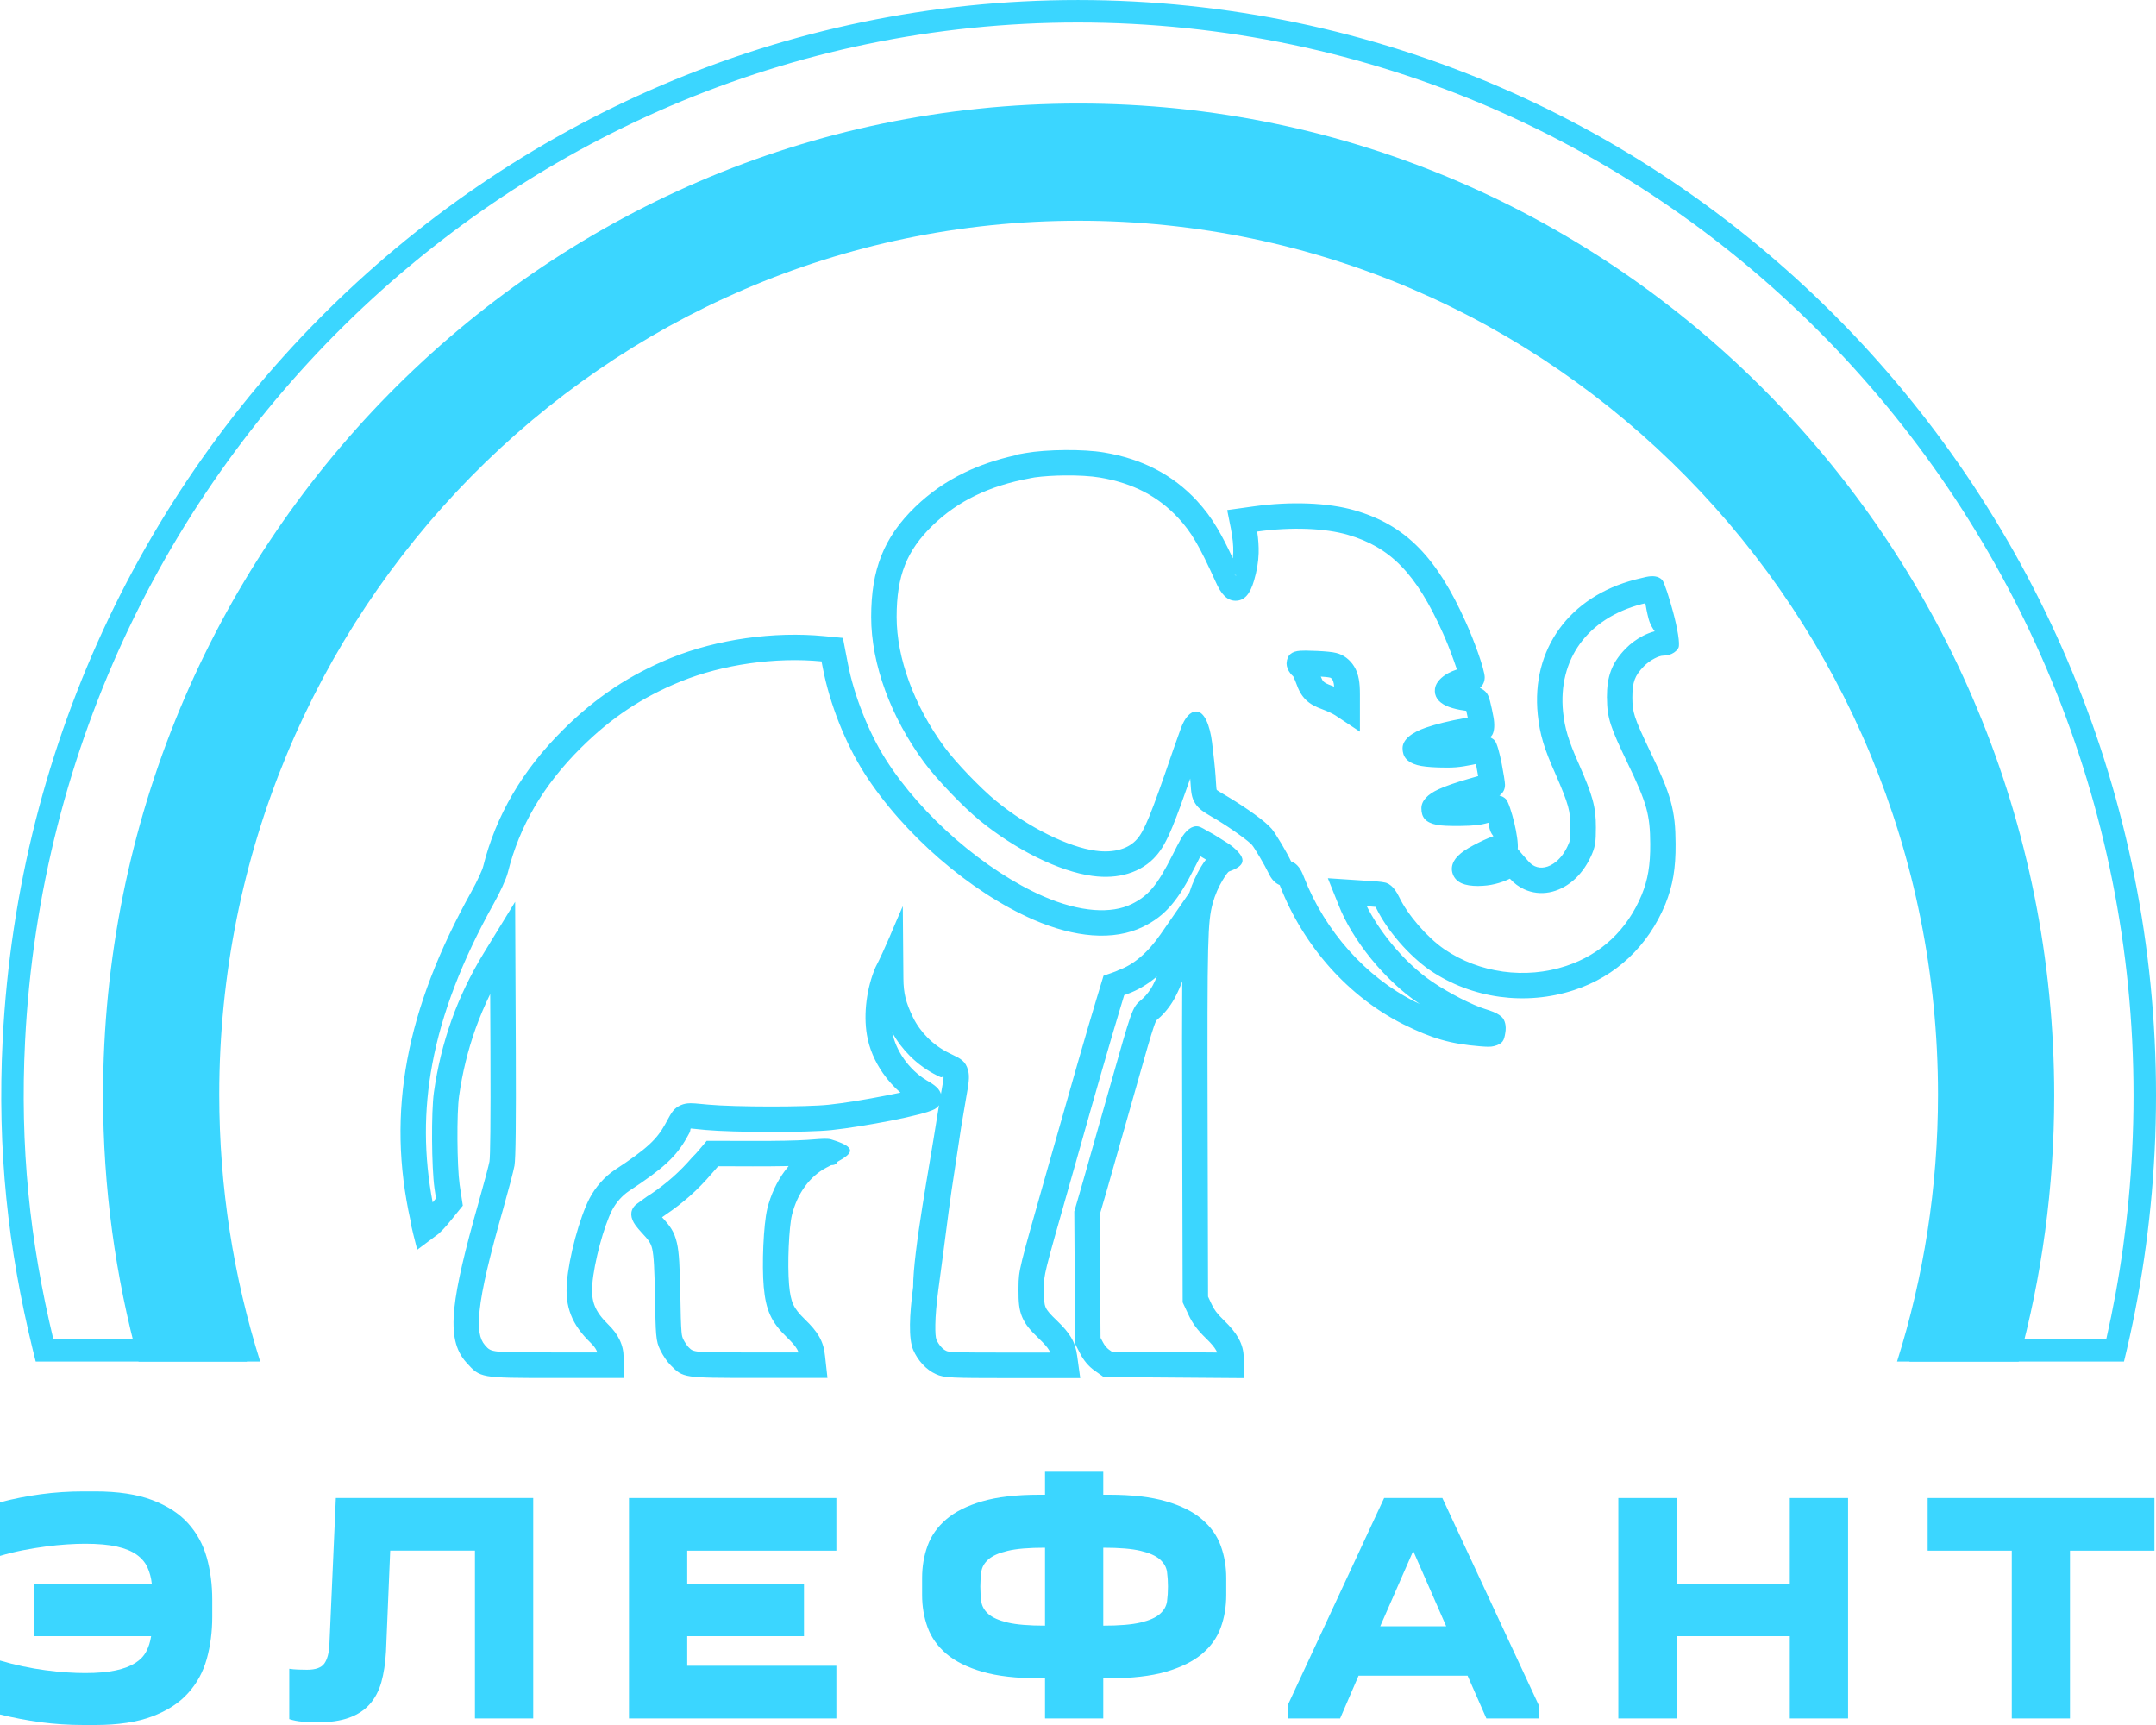
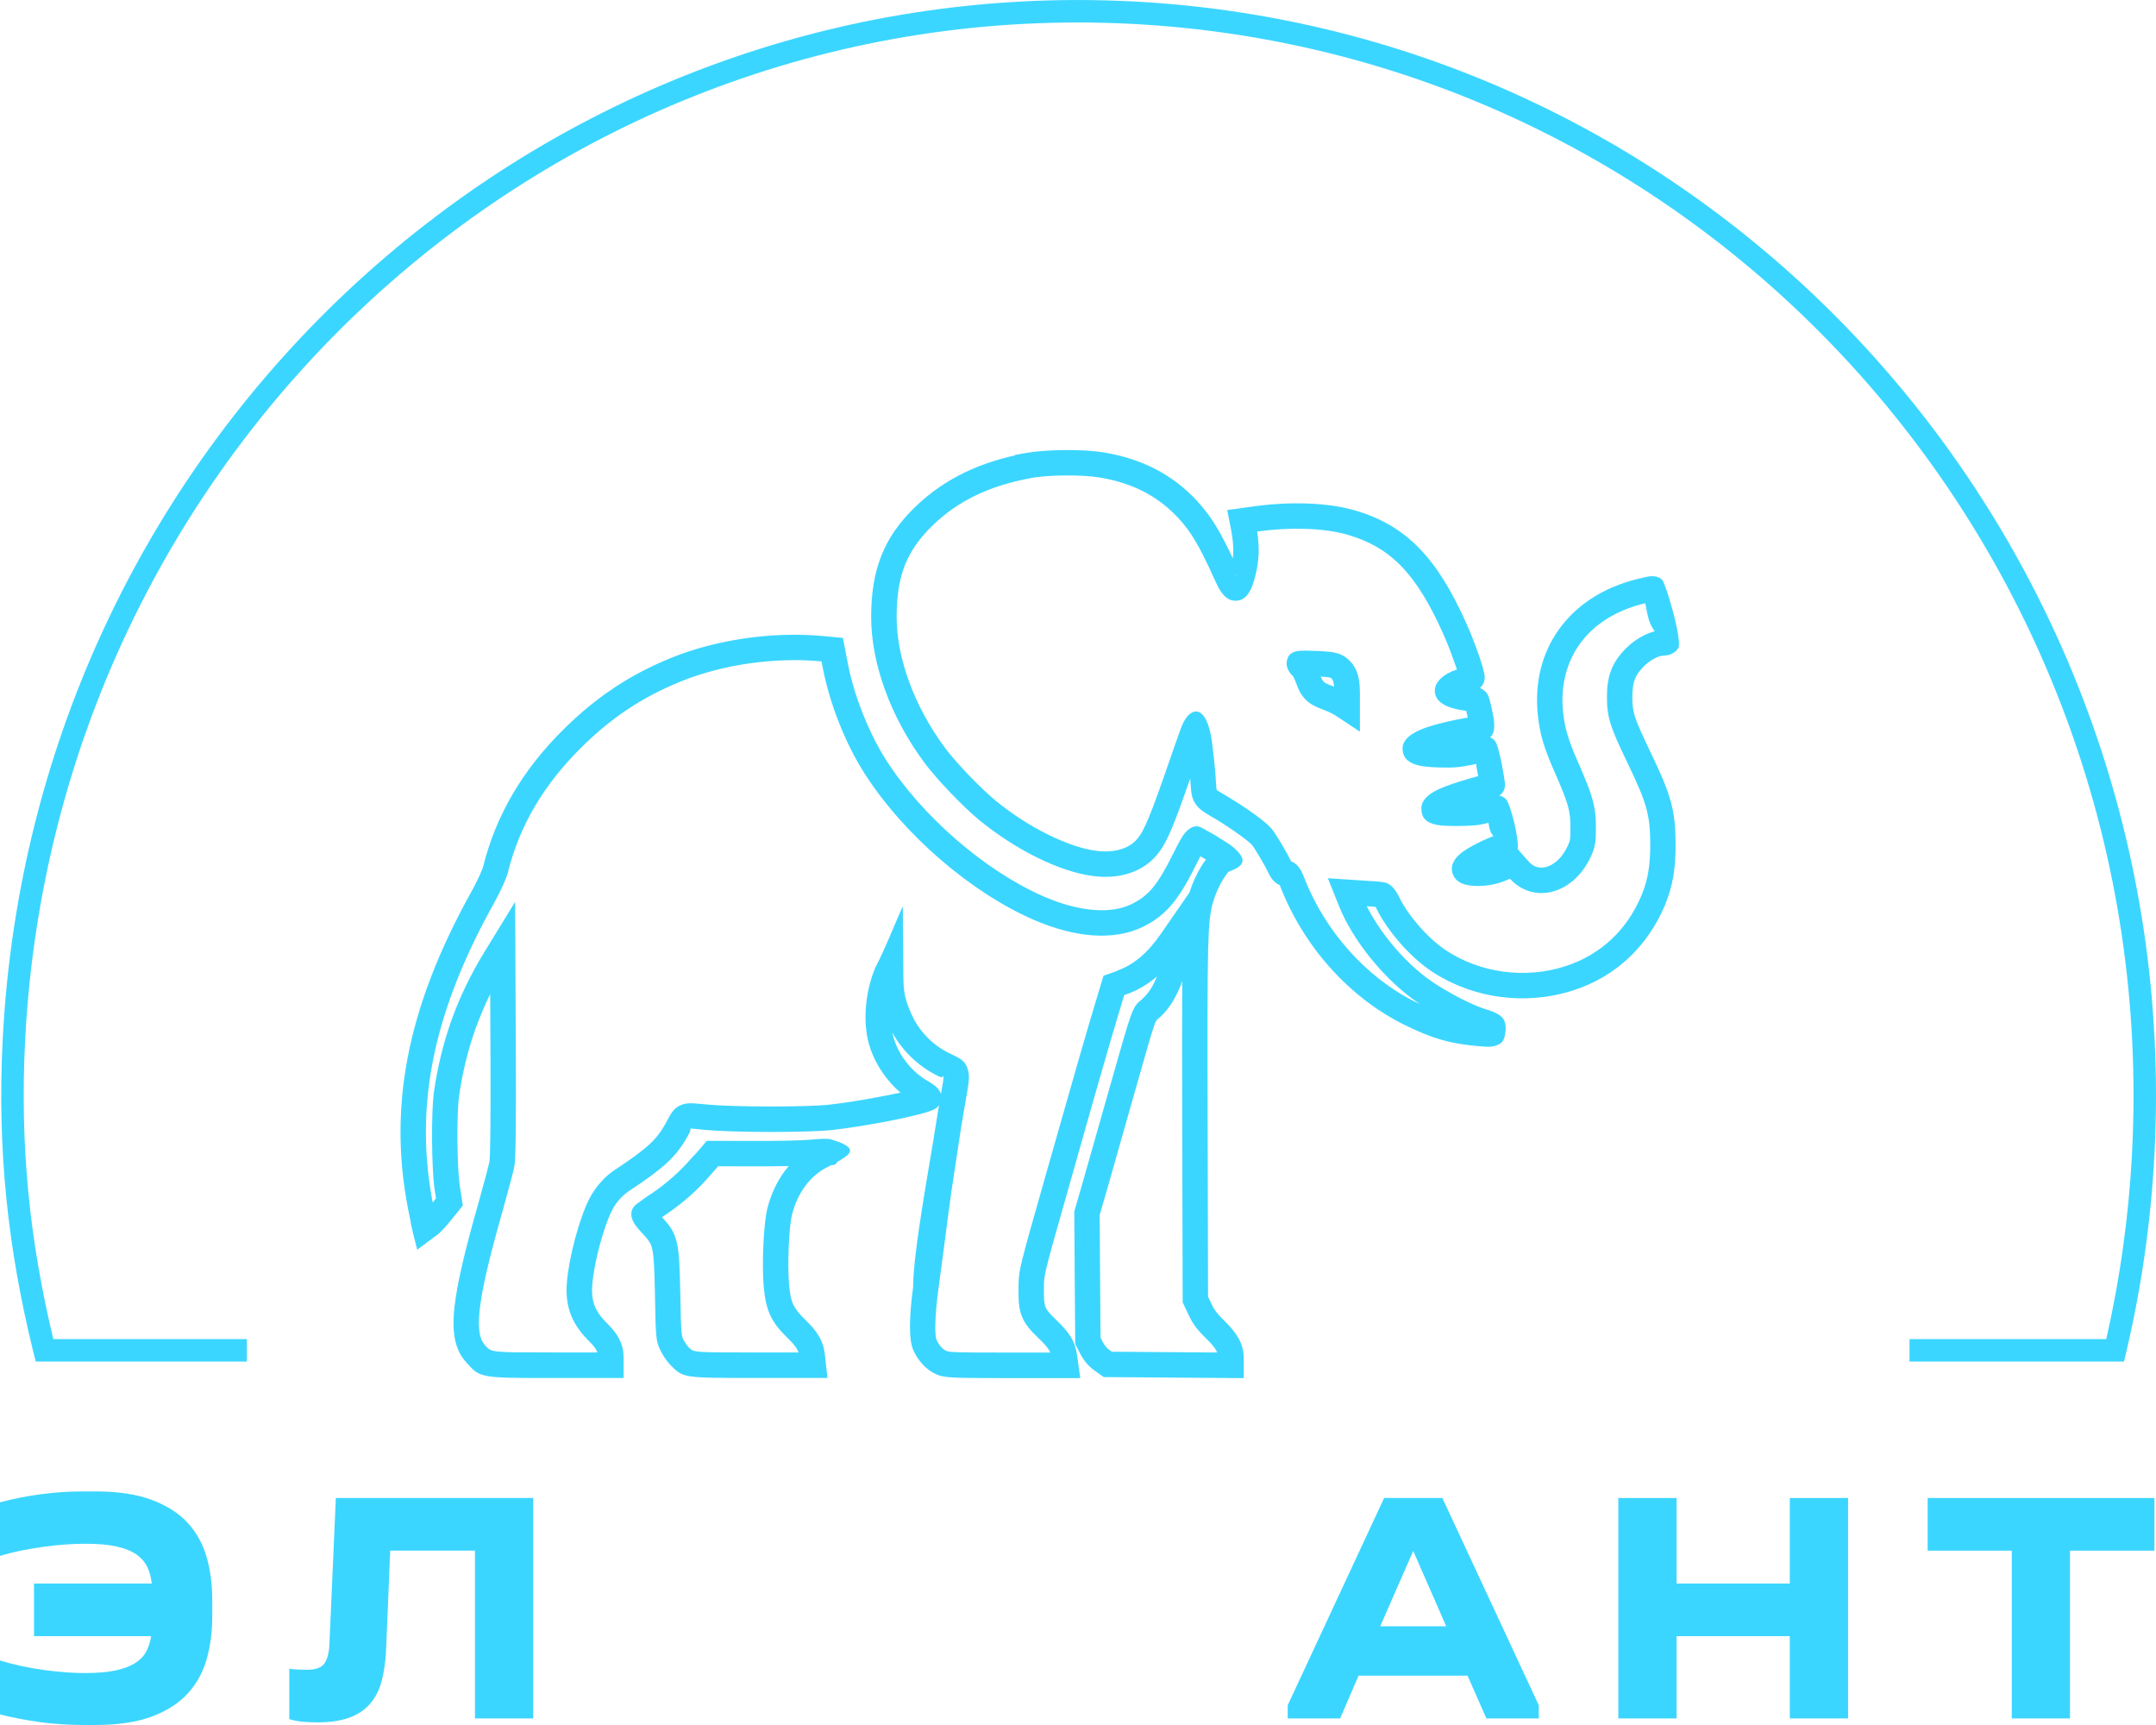
<svg xmlns="http://www.w3.org/2000/svg" width="75" height="60" viewBox="0 0 75 60" fill="none">
-   <path d="M37.521 3.601C18.783 3.601 3.585 19.053 3.585 38.105C3.585 41.31 4.017 44.414 4.822 47.359H9.051C8.128 44.431 7.627 41.311 7.627 38.072C7.627 21.288 21.014 7.678 37.522 7.678C54.029 7.678 67.416 21.289 67.416 38.072C67.416 41.311 66.916 44.431 65.992 47.359H70.222C71.027 44.414 71.459 41.31 71.459 38.105C71.459 19.053 56.261 3.601 37.522 3.601H37.521Z" fill="#3BD6FF" />
  <path fill-rule="evenodd" clip-rule="evenodd" d="M1.855 46.578C1.037 43.165 0.688 39.898 0.873 36.205C1.919 15.6 19.17 -0.214 39.389 0.831C59.626 1.893 75.2 19.416 74.17 40.022C74.058 42.269 73.752 44.46 73.27 46.578H66.425V47.359H73.084H73.886C74.461 45.009 74.825 42.57 74.951 40.061C76.002 19.037 60.108 1.135 39.429 0.051C18.766 -1.018 1.159 15.141 0.093 36.165C-0.1 40.013 0.276 43.413 1.145 46.968C1.177 47.099 1.21 47.229 1.243 47.359H2.051H8.588V46.578H1.855Z" fill="#3BD6FF" />
  <path d="M35.83 16.636C35.12 16.767 34.49 16.966 33.928 17.238C33.374 17.506 32.885 17.849 32.449 18.27C31.994 18.711 31.679 19.153 31.481 19.652C31.28 20.157 31.191 20.741 31.191 21.461C31.191 22.175 31.343 22.945 31.625 23.713C31.911 24.496 32.33 25.275 32.857 25.989C33.052 26.254 33.364 26.611 33.694 26.955C34.026 27.3 34.377 27.637 34.646 27.857C35.211 28.32 35.842 28.725 36.459 29.029C37.06 29.327 37.64 29.528 38.117 29.591H38.12C38.44 29.635 38.735 29.617 38.987 29.54C39.216 29.473 39.411 29.352 39.555 29.185C39.683 29.038 39.8 28.833 39.977 28.402C40.166 27.943 40.422 27.221 40.82 26.059L41.081 25.326C41.213 24.97 41.401 24.748 41.613 24.748C41.895 24.748 42.087 25.223 42.162 25.816C42.214 26.226 42.267 26.713 42.287 27.011L42.295 27.14C42.308 27.351 42.316 27.457 42.325 27.471C42.337 27.491 42.438 27.551 42.639 27.669L42.751 27.736C43.082 27.937 43.398 28.145 43.643 28.324C43.91 28.517 44.125 28.697 44.233 28.824L44.236 28.826C44.31 28.914 44.448 29.129 44.583 29.357C44.706 29.565 44.836 29.799 44.913 29.962C45.015 29.996 45.104 30.061 45.188 30.171C45.251 30.253 45.304 30.361 45.362 30.514C45.726 31.45 46.265 32.319 46.926 33.061C47.586 33.801 48.364 34.412 49.209 34.835L49.397 34.925L49.348 34.893C48.768 34.504 48.188 33.953 47.696 33.349C47.206 32.746 46.797 32.081 46.558 31.461L46.191 30.547L47.906 30.66C48.022 30.669 48.122 30.683 48.188 30.699L48.235 30.713C48.343 30.754 48.446 30.842 48.528 30.956C48.58 31.028 48.633 31.117 48.674 31.205C48.826 31.521 49.067 31.867 49.346 32.19C49.627 32.514 49.944 32.81 50.248 33.02C50.855 33.433 51.559 33.695 52.288 33.795C53.019 33.895 53.774 33.833 54.482 33.598C55.087 33.399 55.618 33.083 56.061 32.668C56.506 32.249 56.862 31.727 57.111 31.122C57.218 30.858 57.293 30.602 57.339 30.327C57.388 30.037 57.409 29.723 57.406 29.355C57.405 28.85 57.373 28.491 57.266 28.101C57.154 27.7 56.956 27.242 56.621 26.549C56.316 25.912 56.142 25.53 56.038 25.208C55.928 24.867 55.904 24.622 55.901 24.27L55.899 24.266C55.899 23.893 55.938 23.6 56.041 23.327C56.145 23.048 56.306 22.815 56.545 22.567C56.722 22.384 56.94 22.226 57.156 22.115C57.29 22.046 57.428 21.993 57.561 21.959C57.5 21.866 57.405 21.732 57.349 21.522C57.291 21.304 57.258 21.115 57.236 20.983L57.108 21.013C56.166 21.259 55.433 21.742 54.962 22.391C54.495 23.036 54.281 23.853 54.374 24.767C54.404 25.049 54.45 25.296 54.532 25.57C54.618 25.854 54.741 26.165 54.92 26.568L54.922 26.571C55.164 27.127 55.309 27.488 55.397 27.808C55.491 28.15 55.516 28.42 55.516 28.782C55.516 29.04 55.511 29.201 55.486 29.351C55.459 29.519 55.413 29.638 55.336 29.803C55.174 30.152 54.955 30.435 54.708 30.643C54.461 30.849 54.183 30.983 53.9 31.037C53.603 31.093 53.301 31.06 53.022 30.932C52.841 30.849 52.672 30.727 52.524 30.563C52.352 30.646 52.181 30.706 52.01 30.747C51.827 30.793 51.637 30.814 51.436 30.816L51.431 30.818C51.18 30.818 50.985 30.786 50.849 30.725C50.7 30.658 50.596 30.555 50.542 30.414C50.482 30.26 50.494 30.104 50.579 29.95C50.644 29.832 50.762 29.712 50.934 29.591L50.939 29.59C51.097 29.48 51.367 29.337 51.607 29.226C51.725 29.171 51.843 29.122 51.95 29.084C51.908 29.03 51.85 28.955 51.819 28.829C51.799 28.748 51.787 28.677 51.778 28.617C51.648 28.656 51.521 28.683 51.372 28.7C51.221 28.718 51.035 28.727 50.779 28.73H50.776C50.394 28.732 50.146 28.723 49.985 28.691C49.586 28.613 49.445 28.428 49.445 28.114C49.445 27.855 49.658 27.627 50.053 27.449C50.297 27.338 50.647 27.216 51.081 27.092L51.42 26.995L51.372 26.733C51.36 26.671 51.354 26.617 51.351 26.571L51.224 26.599C50.999 26.644 50.821 26.673 50.642 26.688C50.465 26.701 50.276 26.702 50.026 26.694C49.699 26.682 49.464 26.657 49.3 26.611C48.944 26.512 48.79 26.321 48.79 26.026C48.79 25.73 49.101 25.479 49.608 25.306C49.954 25.188 50.429 25.07 50.952 24.977L51.058 24.961L51.007 24.725L50.797 24.693C50.602 24.658 50.431 24.607 50.306 24.549C50.029 24.419 49.885 24.22 49.917 23.956L49.922 23.931C49.956 23.733 50.141 23.544 50.374 23.417C50.466 23.368 50.572 23.322 50.681 23.286L50.577 22.987C50.46 22.658 50.315 22.287 50.194 22.022L50.192 22.018C49.727 20.979 49.264 20.222 48.73 19.678C48.214 19.151 47.622 18.816 46.886 18.602C46.487 18.486 46.001 18.417 45.469 18.397C44.927 18.376 44.339 18.406 43.751 18.487L43.733 18.49C43.774 18.761 43.79 19.003 43.784 19.24C43.774 19.558 43.721 19.855 43.625 20.189C43.487 20.664 43.29 20.901 42.971 20.896C42.688 20.891 42.479 20.672 42.289 20.238C42.002 19.604 41.788 19.166 41.59 18.83C41.399 18.505 41.217 18.265 40.99 18.019C40.638 17.641 40.243 17.337 39.797 17.105C39.345 16.871 38.835 16.706 38.26 16.61C37.948 16.557 37.504 16.533 37.056 16.537C36.681 16.54 36.3 16.563 35.993 16.605L35.83 16.635L35.83 16.636ZM33.544 16.441C34.077 16.183 34.662 15.984 35.307 15.84V15.824L35.674 15.758C36.038 15.694 36.545 15.658 37.049 15.654C37.55 15.65 38.051 15.678 38.405 15.738C39.072 15.85 39.668 16.043 40.202 16.32C40.742 16.601 41.217 16.965 41.637 17.418C41.908 17.714 42.125 17.999 42.352 18.384C42.518 18.665 42.687 18.996 42.886 19.421C42.894 19.352 42.898 19.285 42.901 19.216C42.908 18.974 42.88 18.709 42.817 18.379L42.69 17.742L43.629 17.611C44.267 17.523 44.906 17.491 45.5 17.514C46.104 17.537 46.664 17.617 47.131 17.753C48.017 18.01 48.731 18.417 49.36 19.058C49.97 19.681 50.489 20.52 50.998 21.658C51.135 21.96 51.29 22.355 51.411 22.692C51.548 23.078 51.648 23.427 51.648 23.554C51.648 23.706 51.593 23.831 51.482 23.927L51.548 23.962C51.735 24.074 51.776 24.183 51.833 24.388L51.835 24.396C51.877 24.558 51.921 24.771 51.952 24.941C51.997 25.186 51.99 25.423 51.911 25.56L51.87 25.615L51.867 25.613L51.835 25.639L51.963 25.724L52.005 25.773C52.078 25.859 52.173 26.22 52.24 26.567C52.3 26.877 52.354 27.21 52.354 27.297C52.354 27.444 52.298 27.568 52.173 27.662L52.159 27.673C52.245 27.692 52.321 27.731 52.38 27.79L52.392 27.804C52.472 27.891 52.589 28.261 52.676 28.618C52.759 28.959 52.817 29.343 52.797 29.531C52.914 29.665 53.034 29.814 53.155 29.942C53.228 30.029 53.308 30.091 53.39 30.129C53.497 30.178 53.616 30.19 53.736 30.167C53.87 30.142 54.009 30.073 54.139 29.964C54.291 29.837 54.428 29.656 54.533 29.429L54.534 29.425C54.577 29.334 54.602 29.274 54.612 29.209C54.626 29.127 54.629 29 54.629 28.782C54.629 28.49 54.611 28.282 54.544 28.04C54.472 27.777 54.338 27.446 54.111 26.924C53.912 26.479 53.776 26.135 53.682 25.823C53.585 25.498 53.529 25.201 53.494 24.857C53.378 23.717 53.65 22.691 54.245 21.872C54.835 21.058 55.739 20.455 56.891 20.157L57.256 20.069C57.496 20.017 57.694 20.036 57.825 20.174C57.902 20.274 58.07 20.798 58.203 21.293C58.346 21.829 58.454 22.412 58.386 22.535L58.362 22.575C58.295 22.67 58.183 22.742 58.062 22.777C57.997 22.795 57.921 22.806 57.852 22.806C57.78 22.806 57.674 22.842 57.56 22.901C57.424 22.971 57.288 23.069 57.181 23.179C57.025 23.341 56.923 23.482 56.867 23.635C56.807 23.794 56.784 23.993 56.784 24.266C56.785 24.523 56.802 24.701 56.879 24.938C56.962 25.197 57.126 25.555 57.418 26.167C57.773 26.903 57.987 27.4 58.116 27.866C58.248 28.343 58.286 28.767 58.288 29.352C58.291 29.777 58.267 30.14 58.211 30.472C58.152 30.819 58.06 31.134 57.93 31.455C57.63 32.181 57.201 32.807 56.665 33.312C56.128 33.817 55.484 34.201 54.756 34.438C53.918 34.714 53.028 34.788 52.169 34.671C51.306 34.553 50.471 34.241 49.748 33.75L49.744 33.748C49.378 33.494 49.003 33.146 48.676 32.769C48.348 32.389 48.062 31.974 47.875 31.588L47.852 31.544L47.546 31.52C47.756 31.942 48.046 32.38 48.381 32.792C48.819 33.332 49.332 33.82 49.839 34.16C50.124 34.354 50.47 34.553 50.8 34.723C51.133 34.892 51.445 35.03 51.657 35.095C51.773 35.13 51.877 35.167 51.953 35.198C52.108 35.26 52.236 35.349 52.294 35.437L52.314 35.472C52.351 35.541 52.376 35.642 52.378 35.743C52.38 35.802 52.375 35.871 52.362 35.936C52.322 36.179 52.285 36.308 51.967 36.388C51.851 36.418 51.724 36.412 51.484 36.393C50.972 36.351 50.558 36.285 50.141 36.165C49.728 36.047 49.319 35.877 48.818 35.628C47.865 35.151 46.995 34.47 46.264 33.651C45.535 32.832 44.939 31.87 44.535 30.83L44.518 30.785C44.441 30.755 44.369 30.706 44.302 30.635C44.235 30.565 44.175 30.472 44.119 30.35C44.059 30.224 43.94 30.01 43.821 29.808C43.707 29.616 43.6 29.446 43.557 29.395C43.5 29.327 43.34 29.199 43.123 29.042C42.878 28.864 42.585 28.669 42.297 28.494L42.189 28.432C41.866 28.24 41.703 28.144 41.576 27.943C41.446 27.737 41.435 27.556 41.412 27.196L41.404 27.08C41.144 27.826 40.953 28.349 40.794 28.738C40.575 29.27 40.414 29.543 40.222 29.763C39.968 30.058 39.633 30.269 39.243 30.387C38.874 30.501 38.45 30.529 37.999 30.467C37.423 30.39 36.749 30.16 36.068 29.823C35.395 29.49 34.705 29.047 34.087 28.543C33.796 28.306 33.416 27.942 33.057 27.567C32.694 27.186 32.352 26.796 32.146 26.514C31.566 25.729 31.107 24.875 30.794 24.019C30.476 23.151 30.305 22.277 30.305 21.461C30.305 20.634 30.414 19.947 30.66 19.327C30.908 18.703 31.29 18.163 31.834 17.635C32.339 17.147 32.904 16.751 33.544 16.442V16.441ZM43.01 20.014L42.961 20.001C42.944 20.009 42.945 20.013 42.982 20.014H43.01ZM43.013 20.014C43.032 20.012 43.013 20.009 42.978 20.004L43.013 20.014ZM27.435 40.557L27.276 40.561C26.943 40.567 26.555 40.571 26.186 40.569L24.983 40.565L24.755 40.825C24.513 41.108 24.264 41.363 24 41.598C23.739 41.829 23.458 42.047 23.148 42.256L23.03 42.339C23.306 42.636 23.455 42.832 23.548 43.233C23.629 43.585 23.645 44.077 23.666 45.009C23.678 45.708 23.687 46.079 23.707 46.314C23.72 46.471 23.739 46.518 23.77 46.586C23.794 46.635 23.831 46.697 23.871 46.755C23.902 46.802 23.933 46.841 23.954 46.861L23.963 46.87C24.135 47.042 24.135 47.042 26.22 47.042H27.779C27.765 47.003 27.748 46.966 27.727 46.928C27.66 46.811 27.549 46.684 27.379 46.52C27.1 46.249 26.919 46.019 26.792 45.74C26.667 45.466 26.606 45.169 26.568 44.762C26.534 44.377 26.532 43.836 26.554 43.327C26.577 42.809 26.625 42.317 26.69 42.05V42.046C26.813 41.554 27.02 41.11 27.294 40.737L27.435 40.558V40.557ZM27.263 39.678C27.614 39.671 27.915 39.66 28.066 39.649L28.247 39.636C28.608 39.608 28.795 39.595 28.917 39.633C29.828 39.912 29.681 40.106 29.123 40.415C29.103 40.483 29.04 40.527 28.917 40.526L28.74 40.617C28.456 40.766 28.208 40.986 28.007 41.26C27.8 41.541 27.643 41.88 27.549 42.26C27.497 42.472 27.457 42.9 27.437 43.364C27.417 43.828 27.419 44.326 27.449 44.683C27.476 44.989 27.517 45.202 27.595 45.372C27.67 45.537 27.794 45.69 27.991 45.882C28.225 46.108 28.385 46.295 28.495 46.488C28.616 46.7 28.675 46.908 28.7 47.161L28.785 47.928H26.22C23.771 47.928 23.77 47.928 23.336 47.493C23.272 47.43 23.204 47.344 23.143 47.256C23.077 47.16 23.015 47.055 22.972 46.966L22.971 46.963C22.893 46.799 22.85 46.691 22.825 46.39C22.806 46.166 22.796 45.773 22.784 45.026C22.764 44.161 22.75 43.707 22.686 43.43C22.639 43.225 22.537 43.105 22.341 42.896C22.244 42.791 22.162 42.693 22.109 42.621C21.926 42.371 21.903 42.121 22.088 41.931L22.112 41.906C22.279 41.788 22.481 41.625 22.648 41.527C22.92 41.344 23.172 41.149 23.412 40.936C23.649 40.725 23.871 40.498 24.084 40.25C24.236 40.111 24.435 39.851 24.584 39.681L26.188 39.685C26.55 39.687 26.932 39.684 27.263 39.677L27.263 39.678ZM23.684 23.702C23.014 23.974 22.408 24.291 21.841 24.667C21.272 25.044 20.739 25.486 20.216 26.005C19.557 26.659 19.019 27.343 18.597 28.063C18.177 28.778 17.869 29.536 17.667 30.345C17.642 30.452 17.571 30.632 17.478 30.836C17.394 31.02 17.286 31.233 17.174 31.433C16.074 33.41 15.367 35.24 15.037 37.016C14.735 38.634 14.745 40.214 15.051 41.824L15.166 41.682L15.114 41.331C15.063 40.969 15.034 40.298 15.03 39.638C15.026 38.985 15.046 38.336 15.093 38C15.217 37.122 15.421 36.285 15.707 35.483C15.994 34.682 16.365 33.909 16.821 33.162L17.92 31.368L17.943 36.542C17.948 37.792 17.947 38.725 17.94 39.369C17.933 40.043 17.918 40.425 17.897 40.547L17.896 40.55C17.878 40.647 17.828 40.849 17.763 41.099L17.503 42.05C17.029 43.717 16.762 44.828 16.684 45.586C16.617 46.231 16.684 46.575 16.868 46.786L16.885 46.806C17.096 47.041 17.096 47.041 19.193 47.041H20.779L20.754 46.979C20.714 46.891 20.642 46.799 20.538 46.698C20.213 46.38 19.993 46.075 19.861 45.736C19.726 45.391 19.685 45.027 19.721 44.599C19.756 44.164 19.866 43.603 20.008 43.073C20.154 42.531 20.336 42.012 20.508 41.682C20.61 41.486 20.74 41.298 20.889 41.131C21.04 40.959 21.211 40.808 21.388 40.691C21.943 40.327 22.314 40.058 22.584 39.81C22.831 39.582 22.99 39.371 23.136 39.109L23.2 38.991C23.361 38.693 23.442 38.545 23.685 38.439C23.891 38.35 24.075 38.368 24.438 38.403L24.631 38.421C25.09 38.464 25.952 38.486 26.799 38.487C27.623 38.487 28.431 38.468 28.831 38.425C29.374 38.368 30.15 38.239 30.825 38.106L31.324 38.005C31.096 37.809 30.891 37.581 30.719 37.334C30.434 36.927 30.233 36.462 30.157 35.995C30.095 35.627 30.093 35.219 30.144 34.816C30.196 34.41 30.301 34.006 30.453 33.65C30.793 32.998 31.101 32.201 31.405 31.519L31.426 34.031C31.428 34.293 31.45 34.504 31.5 34.709C31.551 34.914 31.634 35.124 31.757 35.38C31.885 35.643 32.063 35.888 32.274 36.099C32.487 36.312 32.736 36.491 33.006 36.624L33.086 36.663C33.422 36.824 33.591 36.905 33.677 37.231C33.738 37.458 33.695 37.7 33.609 38.183L33.437 39.195L33.1 41.418L32.998 42.156C32.883 43.064 32.761 43.971 32.639 44.879C32.576 45.353 32.542 45.76 32.537 46.073C32.533 46.346 32.546 46.528 32.576 46.597C32.617 46.691 32.675 46.779 32.741 46.851C32.795 46.912 32.856 46.959 32.916 46.985L32.922 46.989C32.965 47.008 33.02 47.021 33.249 47.031C33.524 47.043 34.044 47.046 35.005 47.046H36.536L36.495 46.965C36.43 46.854 36.321 46.733 36.153 46.571C35.847 46.278 35.671 46.078 35.56 45.815C35.449 45.555 35.428 45.29 35.43 44.868L35.431 44.755C35.434 44.467 35.435 44.321 35.561 43.809C35.682 43.316 35.914 42.502 36.379 40.866L36.553 40.255C36.872 39.127 37.191 38.009 37.486 36.985C37.765 36.017 37.988 35.258 38.133 34.78L38.388 33.938C38.529 33.886 38.803 33.803 38.916 33.741C39.177 33.647 39.426 33.498 39.665 33.295C39.913 33.085 40.151 32.816 40.377 32.49L41.375 31.047C41.479 30.719 41.625 30.401 41.78 30.148C41.834 30.058 41.892 29.974 41.952 29.898L41.758 29.783L41.583 30.127C41.285 30.726 41.03 31.149 40.752 31.475C40.458 31.82 40.148 32.048 39.754 32.24C39.251 32.485 38.654 32.582 37.997 32.533C37.368 32.486 36.676 32.304 35.954 31.991C34.853 31.511 33.716 30.764 32.688 29.873C31.665 28.987 30.744 27.952 30.067 26.892C29.738 26.375 29.435 25.767 29.187 25.141C28.94 24.515 28.744 23.863 28.627 23.255L28.578 23.005C27.784 22.928 26.922 22.953 26.072 23.074C25.236 23.193 24.414 23.405 23.684 23.702V23.702ZM21.353 23.929C21.973 23.518 22.63 23.174 23.351 22.881C24.146 22.558 25.039 22.328 25.947 22.199C26.862 22.069 27.797 22.042 28.664 22.126L29.322 22.189L29.496 23.089C29.601 23.638 29.782 24.235 30.012 24.816C30.24 25.393 30.516 25.949 30.814 26.417C31.441 27.404 32.304 28.371 33.266 29.205C34.23 30.04 35.289 30.737 36.305 31.181C36.932 31.453 37.527 31.61 38.062 31.651C38.567 31.688 39.01 31.621 39.366 31.446C39.652 31.305 39.874 31.143 40.081 30.9C40.304 30.638 40.523 30.27 40.79 29.735C40.899 29.517 40.998 29.326 41.072 29.193C41.248 28.875 41.473 28.704 41.688 28.747L41.757 28.768C41.789 28.78 41.895 28.838 42.033 28.919C42.127 28.966 42.328 29.083 42.414 29.143C42.656 29.291 42.804 29.388 42.886 29.457C43.4 29.887 43.298 30.117 42.773 30.306L42.754 30.314C42.722 30.323 42.639 30.437 42.535 30.608C42.396 30.835 42.267 31.127 42.185 31.423C42.099 31.747 42.051 32.054 42.027 33.044C42.001 34.084 42.001 35.836 42.009 39.035L42.024 45.1L42.147 45.361C42.191 45.458 42.24 45.542 42.302 45.624C42.367 45.711 42.453 45.804 42.568 45.916C42.804 46.145 42.97 46.343 43.081 46.543C43.21 46.774 43.265 46.996 43.265 47.243V47.935L38.395 47.898L38.066 47.665C37.969 47.597 37.873 47.506 37.79 47.407C37.707 47.308 37.633 47.196 37.58 47.09L37.404 46.751C37.392 45.214 37.378 43.675 37.371 42.137L37.675 41.088L38.661 37.616C39.01 36.386 39.185 35.773 39.307 35.419C39.459 34.979 39.543 34.909 39.709 34.771L39.761 34.724C39.825 34.665 39.891 34.591 39.952 34.508C40.013 34.427 40.068 34.341 40.11 34.258L40.111 34.254C40.164 34.151 40.208 34.059 40.245 33.965L40.237 33.972C39.919 34.241 39.58 34.442 39.218 34.573L39.107 34.614L38.979 35.038C38.826 35.54 38.605 36.293 38.335 37.228C38.098 38.052 37.783 39.155 37.406 40.494L37.232 41.107C36.763 42.756 36.53 43.575 36.42 44.021C36.318 44.439 36.316 44.548 36.315 44.764L36.314 44.874C36.312 45.173 36.322 45.348 36.374 45.471C36.425 45.593 36.544 45.722 36.763 45.931C36.994 46.154 37.148 46.331 37.258 46.516C37.378 46.719 37.438 46.917 37.472 47.167L37.578 47.934H35.006C34.072 47.934 33.551 47.931 33.212 47.916C32.834 47.899 32.7 47.861 32.56 47.797C32.39 47.722 32.229 47.602 32.091 47.451C31.96 47.31 31.848 47.138 31.767 46.952C31.687 46.767 31.649 46.46 31.655 46.063C31.66 45.712 31.697 45.269 31.765 44.763C31.765 43.538 32.348 40.47 32.565 39.058L32.665 38.442L32.611 38.508C32.579 38.533 32.554 38.555 32.517 38.576C32.337 38.68 31.713 38.837 30.995 38.978C30.308 39.113 29.505 39.245 28.925 39.307C28.502 39.352 27.658 39.373 26.799 39.372C25.928 39.371 25.034 39.347 24.55 39.303L24.036 39.252C23.997 39.269 24.042 39.295 23.977 39.416L23.909 39.54C23.716 39.888 23.508 40.166 23.184 40.463C22.884 40.739 22.477 41.034 21.877 41.429C21.762 41.507 21.649 41.606 21.551 41.717C21.452 41.829 21.364 41.956 21.294 42.09C21.151 42.367 20.994 42.82 20.864 43.303C20.735 43.785 20.635 44.29 20.605 44.671C20.58 44.967 20.604 45.205 20.686 45.416C20.77 45.632 20.923 45.839 21.155 46.066C21.333 46.24 21.464 46.413 21.553 46.6C21.65 46.799 21.694 47.004 21.694 47.23V47.93H19.194C16.71 47.93 16.706 47.93 16.231 47.4L16.212 47.379C15.853 46.973 15.709 46.428 15.806 45.499C15.891 44.678 16.166 43.52 16.652 41.812L16.909 40.876C16.97 40.642 17.015 40.466 17.027 40.4C17.041 40.313 17.052 39.977 17.058 39.364C17.065 38.721 17.066 37.793 17.061 36.548L17.052 34.577C16.86 34.97 16.689 35.372 16.542 35.783C16.275 36.533 16.084 37.312 15.97 38.123C15.927 38.423 15.909 39.025 15.913 39.636C15.917 40.252 15.943 40.874 15.989 41.206L16.1 41.935L15.694 42.436C15.607 42.545 15.509 42.66 15.422 42.752C15.327 42.853 15.236 42.938 15.167 42.981L14.514 43.469C14.474 43.297 14.28 42.591 14.28 42.456C13.861 40.575 13.817 38.742 14.168 36.858C14.517 34.985 15.256 33.066 16.403 31.006C16.501 30.83 16.598 30.638 16.675 30.469C16.743 30.323 16.792 30.202 16.806 30.142L16.808 30.137C17.03 29.249 17.371 28.412 17.836 27.618C18.298 26.829 18.882 26.085 19.593 25.38C20.157 24.819 20.736 24.341 21.354 23.931L21.353 23.929ZM32.684 37.944C32.705 37.98 32.721 38.015 32.732 38.049L32.736 38.029C32.8 37.672 32.831 37.493 32.822 37.459C32.805 37.391 32.795 37.503 32.705 37.46L32.614 37.417C32.258 37.242 31.93 37.006 31.651 36.727C31.411 36.487 31.204 36.214 31.041 35.916C31.103 36.231 31.245 36.548 31.442 36.83C31.655 37.133 31.929 37.396 32.235 37.578C32.38 37.659 32.492 37.736 32.56 37.797C32.613 37.842 32.655 37.892 32.685 37.944H32.684ZM41.126 34.127C41.066 34.306 40.992 34.467 40.896 34.655C40.829 34.789 40.747 34.919 40.66 35.036C40.568 35.161 40.464 35.278 40.36 35.374L40.271 35.451C40.231 35.483 40.21 35.501 40.14 35.705C40.036 36.005 39.861 36.619 39.511 37.854L38.524 41.329L38.253 42.261L38.284 46.531L38.371 46.694C38.395 46.742 38.429 46.793 38.467 46.838C38.502 46.881 38.54 46.917 38.573 46.941L38.68 47.016L42.342 47.044L42.308 46.972C42.241 46.853 42.126 46.718 41.951 46.549C41.808 46.41 41.693 46.285 41.594 46.153C41.494 46.018 41.414 45.884 41.344 45.731L41.141 45.298L41.125 39.034C41.119 36.753 41.117 35.205 41.126 34.127H41.126ZM47.105 23.178C47.186 23.308 47.239 23.453 47.27 23.63C47.297 23.776 47.307 23.946 47.307 24.153V25.45L46.443 24.877C46.4 24.85 46.331 24.814 46.257 24.779C46.176 24.741 46.092 24.705 46.024 24.681C45.759 24.585 45.578 24.491 45.427 24.343C45.271 24.189 45.175 24.011 45.085 23.753C45.064 23.692 45.035 23.627 45.007 23.572C44.992 23.543 44.993 23.534 44.991 23.529C44.952 23.494 44.917 23.458 44.89 23.425L44.889 23.422C44.805 23.319 44.756 23.186 44.756 23.088L44.757 23.062C44.775 22.774 44.943 22.655 45.23 22.635L45.419 22.63L45.826 22.642C45.976 22.649 46.099 22.658 46.201 22.668C46.316 22.678 46.405 22.693 46.48 22.711C46.614 22.743 46.736 22.804 46.84 22.884C46.947 22.966 47.036 23.067 47.105 23.178V23.178ZM46.398 23.782C46.387 23.719 46.372 23.675 46.354 23.646C46.339 23.622 46.322 23.601 46.304 23.587L46.272 23.57C46.237 23.562 46.187 23.554 46.118 23.547L45.946 23.534C45.978 23.619 46.009 23.674 46.044 23.709C46.092 23.756 46.18 23.798 46.324 23.85L46.411 23.884L46.398 23.782Z" fill="#3BD6FF" />
  <path d="M7.384 55.641V56.235C7.384 56.754 7.32 57.242 7.193 57.701C7.065 58.158 6.847 58.557 6.539 58.895C6.232 59.236 5.815 59.505 5.29 59.703C4.764 59.901 4.105 60 3.31 60H2.905C2.395 60 1.899 59.968 1.419 59.904C0.938 59.839 0.465 59.748 0 59.634V57.758C0.255 57.834 0.518 57.901 0.788 57.958C1.058 58.016 1.323 58.061 1.582 58.095C1.842 58.13 2.087 58.154 2.319 58.17C2.552 58.185 2.766 58.193 2.961 58.193C3.389 58.193 3.744 58.162 4.025 58.101C4.306 58.04 4.533 57.954 4.706 57.843C4.879 57.733 5.006 57.599 5.088 57.442C5.171 57.286 5.227 57.109 5.257 56.91H1.183V55.08H5.28C5.257 54.873 5.206 54.685 5.128 54.513C5.048 54.342 4.923 54.195 4.751 54.073C4.578 53.951 4.349 53.857 4.064 53.793C3.778 53.728 3.411 53.695 2.961 53.695C2.766 53.695 2.552 53.703 2.319 53.718C2.087 53.733 1.842 53.758 1.582 53.793C1.323 53.827 1.058 53.87 0.788 53.923C0.518 53.977 0.255 54.042 0 54.118V52.254C0.465 52.131 0.938 52.038 1.419 51.973C1.899 51.908 2.395 51.875 2.905 51.875H3.31C4.105 51.875 4.764 51.975 5.29 52.174C5.815 52.372 6.232 52.641 6.539 52.98C6.847 53.32 7.065 53.719 7.193 54.176C7.32 54.633 7.384 55.121 7.384 55.64V55.641Z" fill="#3BD6FF" />
  <path d="M10.681 58.078C10.981 58.078 11.182 58.005 11.284 57.86C11.385 57.715 11.443 57.501 11.458 57.219L11.683 52.105H18.549V59.772H16.522V53.935H13.574L13.428 57.448C13.405 57.852 13.351 58.207 13.265 58.513C13.178 58.818 13.043 59.073 12.859 59.279C12.676 59.485 12.435 59.642 12.139 59.749C11.843 59.855 11.476 59.908 11.041 59.908C10.869 59.908 10.697 59.9 10.524 59.885C10.351 59.87 10.197 59.84 10.063 59.795V58.044C10.152 58.059 10.257 58.068 10.378 58.072C10.497 58.076 10.598 58.078 10.681 58.078Z" fill="#3BD6FF" />
-   <path d="M29.094 52.105V53.936H23.906V55.08H27.968V56.91H23.906V57.94H29.094V59.772H21.88V52.105H29.094Z" fill="#3BD6FF" />
-   <path d="M36.353 51.189H38.379V51.99H38.581C39.377 51.99 40.037 52.066 40.562 52.219C41.088 52.372 41.504 52.58 41.811 52.844C42.12 53.106 42.338 53.413 42.465 53.764C42.593 54.114 42.657 54.488 42.657 54.885V55.48C42.657 55.884 42.593 56.262 42.465 56.613C42.338 56.965 42.12 57.27 41.811 57.529C41.504 57.788 41.087 57.993 40.562 58.147C40.037 58.299 39.377 58.375 38.581 58.375H38.379V59.772H36.353V58.375H36.151C35.355 58.375 34.695 58.299 34.169 58.147C33.644 57.993 33.228 57.785 32.92 57.523C32.613 57.259 32.395 56.952 32.268 56.601C32.141 56.251 32.077 55.877 32.077 55.48V54.885C32.077 54.488 32.141 54.114 32.268 53.764C32.395 53.413 32.613 53.106 32.92 52.844C33.228 52.58 33.644 52.372 34.169 52.219C34.695 52.066 35.355 51.99 36.151 51.99H36.353V51.189ZM34.102 55.183C34.102 55.365 34.113 55.539 34.136 55.704C34.158 55.868 34.241 56.013 34.383 56.139C34.526 56.264 34.75 56.363 35.054 56.436C35.357 56.508 35.79 56.544 36.353 56.544V53.833C35.79 53.833 35.357 53.869 35.054 53.942C34.75 54.014 34.526 54.113 34.383 54.239C34.241 54.365 34.158 54.51 34.136 54.674C34.113 54.838 34.102 55.007 34.102 55.183V55.183ZM40.63 55.183C40.63 55.007 40.619 54.837 40.597 54.674C40.573 54.509 40.491 54.365 40.348 54.239C40.205 54.113 39.982 54.014 39.679 53.942C39.374 53.869 38.941 53.833 38.379 53.833V56.544C38.941 56.544 39.374 56.508 39.679 56.435C39.982 56.363 40.205 56.264 40.348 56.138C40.491 56.013 40.573 55.868 40.597 55.703C40.619 55.539 40.63 55.365 40.63 55.182V55.183Z" fill="#3BD6FF" />
  <path d="M46.618 59.772H44.795V59.314L48.149 52.105H50.175L53.529 59.314V59.772H51.706L51.052 58.284H47.26L46.618 59.772H46.618ZM48.013 56.567H50.309L49.161 53.946L48.013 56.567H48.013Z" fill="#3BD6FF" />
  <path d="M56.296 52.105H58.323V55.08H62.261V52.105H64.288V59.772H62.261V56.91H58.323V59.772H56.296V52.105Z" fill="#3BD6FF" />
  <path d="M72.008 59.772H69.983V53.936H67.057V52.105H74.946V53.936H72.008V59.772Z" fill="#3BD6FF" />
</svg>